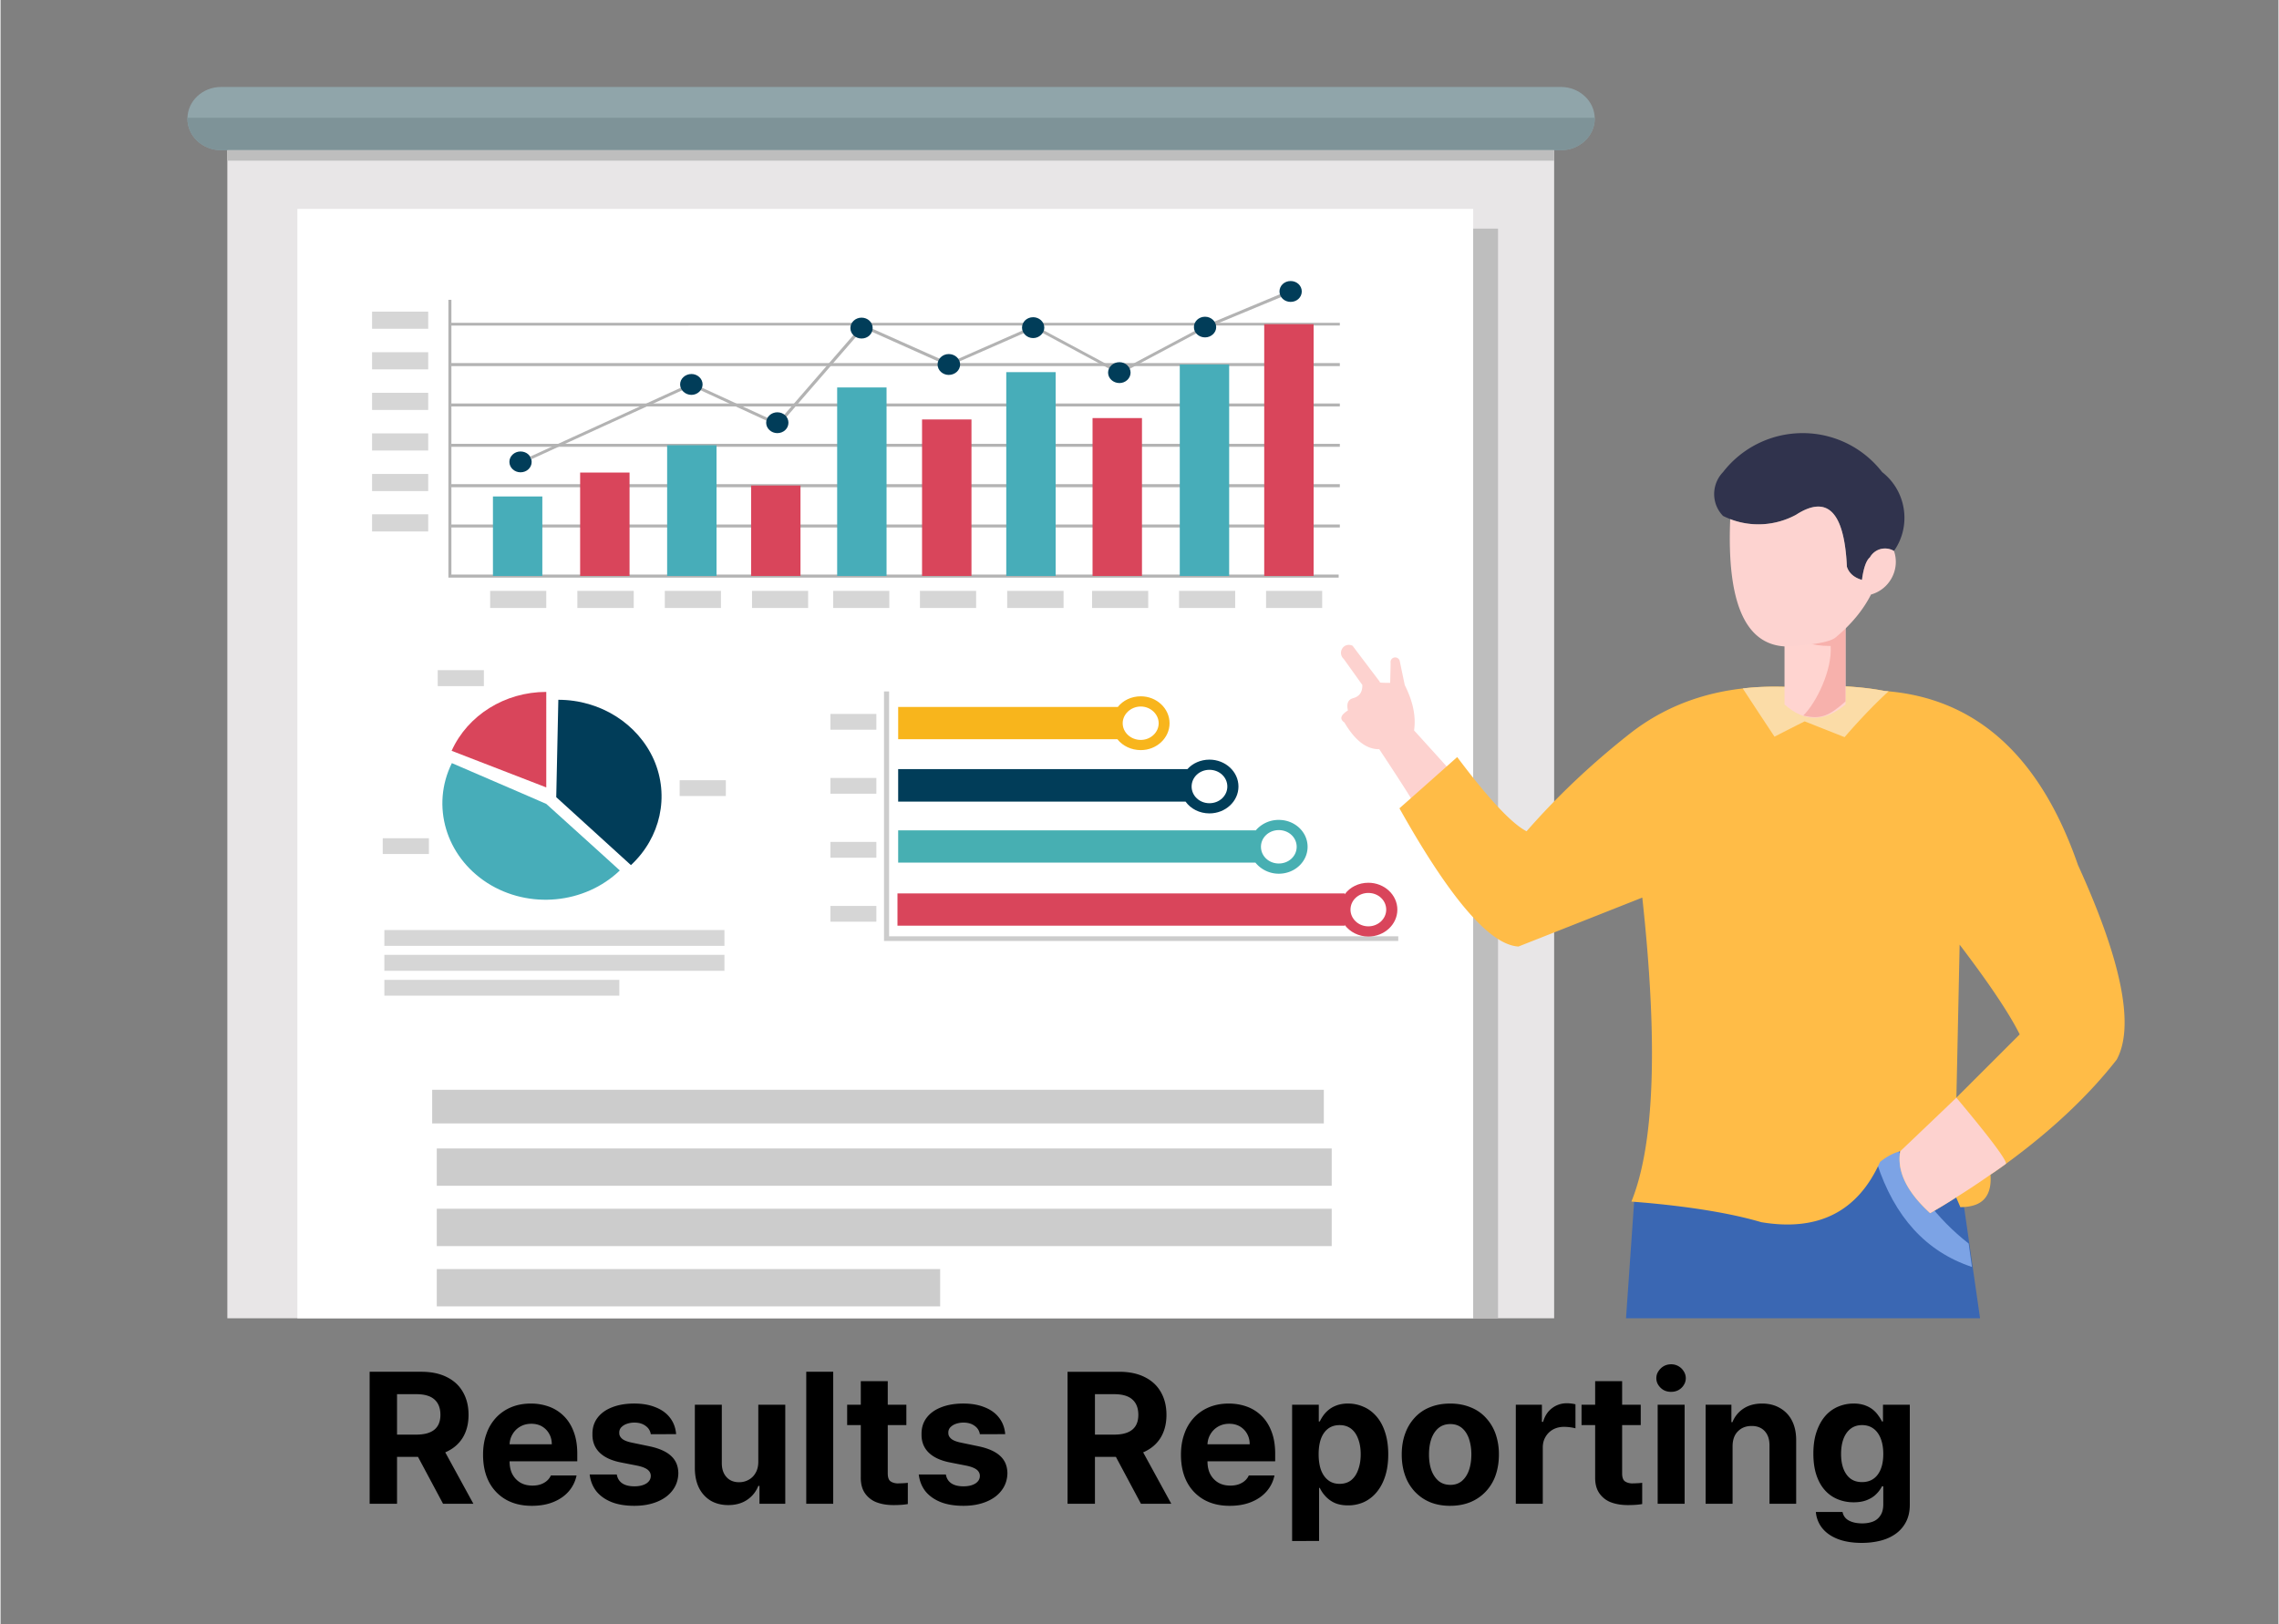
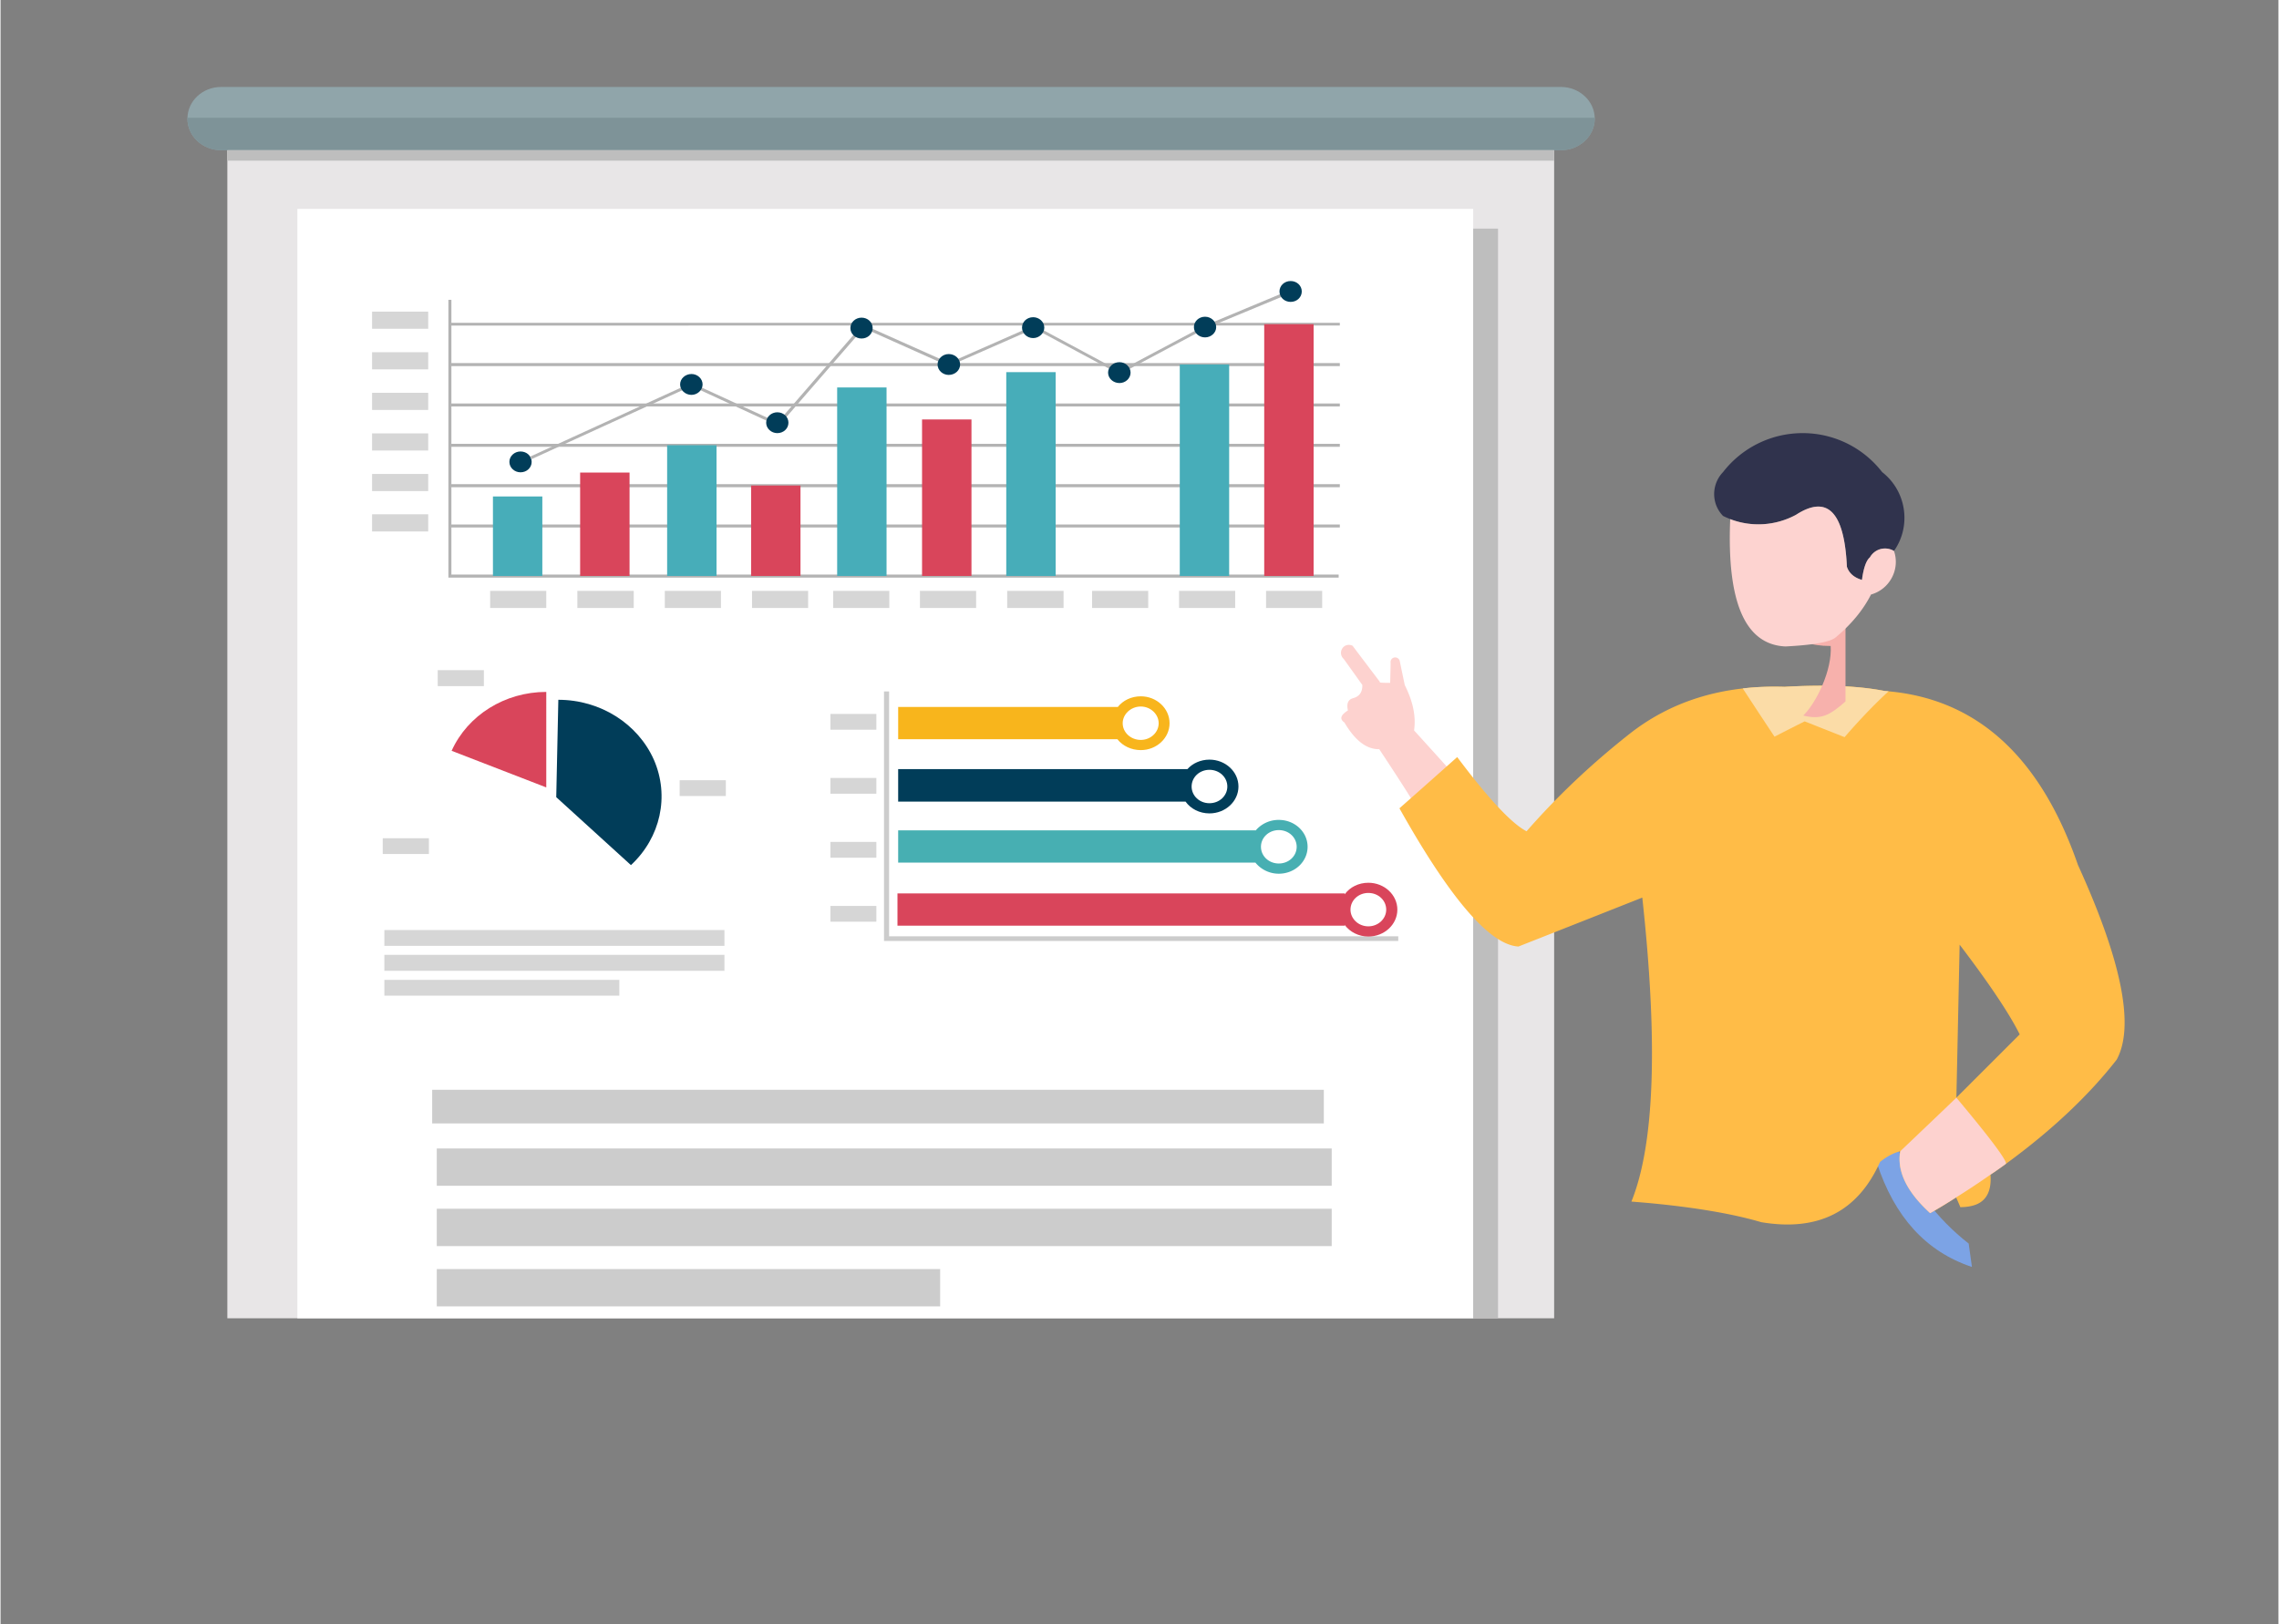
<svg xmlns="http://www.w3.org/2000/svg" width="324" height="231" version="1.0" viewBox="0 0 242.88 173.25">
  <rect x="0" y="0" width="242.88" height="173.25" fill="#808080" stroke="none" />
  <defs>
    <clipPath id="a">
      <path d="M19 9.168h151V17H19zm0 0" />
    </clipPath>
    <clipPath id="b">
      <path d="M24 16h142v124.602H24zm0 0" />
    </clipPath>
    <clipPath id="c">
      <path d="M31 22h127v118.602H31zm0 0" />
    </clipPath>
    <clipPath id="d">
      <path d="M34 24h126v116.602H34zm0 0" />
    </clipPath>
    <clipPath id="e">
      <path d="M167 116h58v24.602h-58zm0 0" />
    </clipPath>
  </defs>
  <g clip-path="url(#a)">
    <path fill="#90a5aa" fill-rule="evenodd" d="M23.535 9.273h142.836c1.977 0 3.61 1.508 3.61 3.387 0 1.856-1.633 3.363-3.61 3.363H23.535c-2.004 0-3.61-1.507-3.61-3.363 0-1.879 1.606-3.387 3.61-3.387zm0 0" />
  </g>
  <path fill="#7e9398" fill-rule="evenodd" d="M169.98 12.563H19.926v.097c0 1.856 1.605 3.363 3.61 3.363H166.37c1.977 0 3.61-1.507 3.61-3.363v-.098zm0 0" />
  <g clip-path="url(#b)">
    <path fill="#e8e6e7" fill-rule="evenodd" d="M24.18 16.023h141.472v155.438H24.18zm0 0" />
  </g>
  <path fill="#bebebe" fill-rule="evenodd" d="M24.18 16.023h141.472v1.114H24.18zm0 0" />
  <g clip-path="url(#c)">
    <path fill="#fff" fill-rule="evenodd" d="M31.648 22.281H157.02v138.274H31.648zm0 0" />
  </g>
  <g clip-path="url(#d)">
    <path fill="#bebebe" fill-rule="evenodd" d="M157.02 160.555H34.293v2.074h125.375V24.383h-2.648zm0 0" />
  </g>
  <path fill="#ccc" d="M94.742 73.746v26.117h54.29v.496H94.198V73.746zm0 0" />
  <path fill="#d6d6d6" fill-rule="evenodd" d="M88.484 76.145h4.899v1.683h-4.899zm0 6.828h4.899v1.68h-4.899zm0 6.824h4.899v1.683h-4.899zm0 6.828h4.899v1.68h-4.899zm0 0" />
  <path fill="#f8b51c" fill-rule="evenodd" d="M121.578 80.004c1.684 0 3.067-1.285 3.067-2.867 0-1.586-1.383-2.871-3.067-2.871-1.016 0-1.906.445-2.45 1.136h-23.42v3.442h23.375c.566.715 1.48 1.16 2.496 1.16zm1.906-2.867c0 .988-.867 1.781-1.906 1.781-1.062 0-1.93-.793-1.93-1.781 0-.965.868-1.782 1.93-1.782 1.04 0 1.906.817 1.906 1.782zm0 0" />
  <path fill="#013d59" fill-rule="evenodd" d="M95.707 82.031h30.844c.543-.617 1.41-1.011 2.347-1.011 1.707 0 3.094 1.285 3.094 2.867s-1.387 2.867-3.094 2.867c-1.062 0-2.003-.492-2.546-1.258H95.707zm31.29 1.856c0-.989.839-1.782 1.901-1.782 1.063 0 1.907.793 1.907 1.782 0 .988-.844 1.781-1.907 1.781-1.062 0-1.902-.793-1.902-1.781zm0 0" />
  <path fill="#47afb2" fill-rule="evenodd" d="M95.707 88.563h38.113v.023a3.19 3.19 0 0 1 2.473-1.137c1.707 0 3.07 1.285 3.07 2.867s-1.363 2.871-3.07 2.871A3.205 3.205 0 0 1 133.797 92h-38.09zm40.586 3.535c-1.063 0-1.902-.793-1.902-1.782 0-.988.84-1.78 1.902-1.78 1.066 0 1.906.792 1.906 1.78 0 .989-.84 1.782-1.906 1.782zm0 0" />
  <path fill="#d9455b" fill-rule="evenodd" d="M95.633 95.29h47.687v.097c.543-.766 1.485-1.235 2.52-1.235 1.707 0 3.094 1.285 3.094 2.868 0 1.582-1.387 2.867-3.094 2.867-1.035 0-1.977-.492-2.52-1.235v.075H95.633zm50.207 3.51c-1.063 0-1.903-.816-1.903-1.78 0-.989.84-1.782 1.903-1.782 1.066 0 1.906.793 1.906 1.782 0 .964-.84 1.78-1.906 1.78zm0 0" />
  <path fill="#013d59" fill-rule="evenodd" d="M59.25 85.023c5.316 4.825 7.965 7.247 7.965 7.247 3.164-2.942 4.129-7.368 2.45-11.227-1.708-3.86-5.716-6.406-10.192-6.406l-.223 10.386zm0 0" />
-   <path fill="#47adb9" fill-rule="evenodd" d="M58.188 85.742c5.242 4.723 7.84 7.098 7.84 7.098-3.735 3.586-9.696 4.156-14.122 1.336-4.43-2.844-6.035-8.235-3.785-12.785 6.727 2.89 10.066 4.351 10.066 4.351zm0 0" />
  <path fill="#d6d6d6" fill-rule="evenodd" d="M40.922 99.195h36.262v1.684H40.922zm0 2.645h36.262v1.707H40.922zm0 2.672h25.055v1.683H40.922zm-.172-15.11h4.922v1.68H40.75zm31.66-6.183h4.922v1.683H72.41zM46.613 71.473h4.922v1.707h-4.922zm0 0" />
  <path fill="#d9455b" fill-rule="evenodd" d="m48.094 80.078 10.093 3.906V73.797c-4.43 0-8.386 2.496-10.093 6.281zm0 0" />
  <path fill="#d6d6d6" fill-rule="evenodd" d="M39.613 33.238h5.985v1.828h-5.985zm0 4.328h5.985v1.829h-5.985zm0 4.329h5.985v1.828h-5.985zm0 4.328h5.985v1.828h-5.985zm0 4.327h5.985v1.829h-5.985zm0 4.302h5.985v1.832h-5.985zm0 0" />
  <path fill="#b3b3b3" d="M48.07 31.977v2.449h94.73v.297H48.07v4.004h94.73v.324H48.07v3.98h94.73v.32H48.07v3.985h94.73v.32H48.07v3.98h94.73v.325H48.07v3.98h94.73v.32H48.07v5.02h94.606v.324H47.75V31.977zm0 0" />
  <path fill="#47adb9" fill-rule="evenodd" d="M52.5 52.95h5.266v8.48H52.5zm0 0" />
  <path fill="#d9455b" fill-rule="evenodd" d="M61.797 50.402h5.27V61.43h-5.27zm0 0" />
-   <path fill="#47adb9" fill-rule="evenodd" d="M71.074 47.484h5.266V61.43h-5.266zm0 0" />
+   <path fill="#47adb9" fill-rule="evenodd" d="M71.074 47.484h5.266V61.43h-5.266z" />
  <path fill="#d9455b" fill-rule="evenodd" d="M80.027 51.785h5.266v9.645h-5.266zm0 0" />
  <path fill="#47adb9" fill-rule="evenodd" d="M89.203 41.324h5.266V61.43h-5.266zm0 0" />
  <path fill="#d9455b" fill-rule="evenodd" d="M98.254 44.738h5.27V61.43h-5.27zm0 0" />
  <path fill="#47adb9" fill-rule="evenodd" d="M107.234 39.691h5.266V61.43h-5.266zm0 0" />
-   <path fill="#d9455b" fill-rule="evenodd" d="M116.434 44.59h5.27v16.84h-5.27zm0 0" />
  <path fill="#47adb9" fill-rule="evenodd" d="M125.734 38.875H131V61.43h-5.266zm0 0" />
  <path fill="#d9455b" fill-rule="evenodd" d="M134.738 34.574h5.266V61.43h-5.266zm0 0" />
  <path fill="#013d59" fill-rule="evenodd" d="M55.441 48.152c.668 0 1.188.493 1.188 1.11 0 .62-.52 1.113-1.188 1.113-.644 0-1.187-.492-1.187-1.113 0-.617.543-1.11 1.187-1.11zm0 0" />
  <path fill="#b3b3b3" d="m56.48 48.695 17.188-7.863 9.18 4.227 9.074-10.461 9.203 4.105 9.102-4.008 9.078 4.875 9.05-4.824 9.125-3.809.149.297-9.125 3.786-9.2 4.894-9.077-4.871-9.13 4.008-9.074-4.059-9.078 10.461-9.277-4.277-17.04 7.789zm0 0" />
  <path fill="#013d59" fill-rule="evenodd" d="M73.668 39.89c.644 0 1.187.497 1.187 1.114 0 .594-.543 1.113-1.187 1.113-.664 0-1.211-.52-1.211-1.113 0-.617.547-1.113 1.211-1.113zm9.152 4.083c.668 0 1.188.492 1.188 1.113 0 .617-.52 1.11-1.188 1.11-.64 0-1.187-.493-1.187-1.11 0-.621.547-1.113 1.187-1.113zm8.98-10.094c.669 0 1.188.496 1.188 1.113 0 .621-.52 1.113-1.187 1.113-.645 0-1.188-.492-1.188-1.113 0-.617.543-1.113 1.188-1.113zm9.298 3.883c.668 0 1.215.496 1.215 1.113 0 .621-.547 1.113-1.215 1.113-.641 0-1.188-.492-1.188-1.113 0-.617.547-1.113 1.188-1.113zm9.004-3.93c.644 0 1.187.492 1.187 1.113 0 .594-.543 1.114-1.187 1.114-.668 0-1.188-.52-1.188-1.114 0-.62.52-1.113 1.188-1.113zm9.203 4.797c.64 0 1.183.496 1.183 1.113s-.543 1.113-1.183 1.113c-.668 0-1.215-.496-1.215-1.113s.547-1.113 1.215-1.113zm9.125-4.848c.644 0 1.187.496 1.187 1.114 0 .593-.543 1.09-1.187 1.09-.668 0-1.188-.497-1.188-1.09 0-.618.52-1.114 1.188-1.114zm9.125-3.808c.668 0 1.187.496 1.187 1.113s-.52 1.113-1.187 1.113c-.668 0-1.188-.496-1.188-1.113s.52-1.113 1.188-1.113zm0 0" />
  <path fill="#d6d6d6" fill-rule="evenodd" d="M52.203 63.016h5.984v1.828h-5.984zm9.297 0h6.012v1.828H61.5zm9.324 0h5.989v1.828h-5.989zm9.301 0h5.984v1.828h-5.984zm8.656 0h5.985v1.828H88.78zm9.25 0h5.989v1.828h-5.99zm9.301 0h6.012v1.828h-6.012zm9.051 0h5.988v1.828h-5.988zm9.277 0h5.985v1.828h-5.985zm9.274 0h5.984v1.828h-5.984zm0 0" />
  <path fill="#ccc" fill-rule="evenodd" d="M46.02 116.234h95.074v3.586H46.02zm.492 6.258h95.422v3.98H46.512zm0 6.43h95.422v3.98H46.512zm0 6.43h53.672v3.984H46.512zm0 0" />
  <g clip-path="url(#e)">
-     <path fill="#3a67b3" fill-rule="evenodd" d="M209.234 127.86c-10.168-14.544-21.84-14.567-35.023-.126 0 0-2.25 32.348-6.754 97.047 4.504 1.137 8.164 1.16 10.957.024 1.856-9.227 6.73-31.903 14.645-68.059 9.89 35.586 16.148 58.117 18.796 67.637 6.208.918 10.485.422 12.813-1.434l-8.484-46.715s-2.325-16.125-6.95-48.375zm0 0" />
-   </g>
+     </g>
  <path fill="#7ca3e5" fill-rule="evenodd" d="m210.2 135.129-.348-2.496c-3.415-2.672-5.938-6.035-7.543-10.067-1.016-.394-1.758.075-2.25 1.461 1.879 5.762 5.242 9.47 10.14 11.102zm0 0" />
  <path fill="#fdd2cf" fill-rule="evenodd" d="M152 88.066c.395-.394 1.805-1.754 4.18-4.105 0 0-1.805-2.027-5.465-6.059.222-1.507-.125-3.117-.988-4.824a354.349 354.349 0 0 1-.547-2.621.51.51 0 0 0-.618-.32.5.5 0 0 0-.347.57c-.024 1.406-.047 2.125-.047 2.125-.867 0-1.215-.023-1.09-.098-1.953-2.574-2.918-3.859-2.918-3.859-.394-.2-.867-.074-1.09.273a.87.87 0 0 0 .149 1.137 670.66 670.66 0 0 1 1.98 2.77c.024.765-.32 1.238-.988 1.41-.52.148-.719.57-.547 1.308-.789.497-.914.918-.371 1.29 1.113 1.902 2.352 2.867 3.71 2.843 3.192 4.82 4.872 7.543 4.997 8.16zm0 0" />
  <path fill="#ffbc47" fill-rule="evenodd" d="M208.54 117.074s.124-5.437.347-16.32c3.14 4.129 5.27 7.297 6.406 9.57-2.176 2.176-4.426 4.426-6.754 6.75zm-.024 10.637c.148.348.297.668.445 1.039.668 0 1.262-.102 1.73-.297 1.114-.469 1.61-1.535 1.485-3.168.52-.344 1.039-.715 1.558-1.086a.352.352 0 0 1 .098-.074c4.875-3.563 8.805-7.27 11.8-11.105 1.927-3.536.567-10.461-4.132-20.774-4.031-11.648-10.906-17.832-20.602-18.547-2.77-.547-6.332-.695-10.683-.445-6.582-.2-12.121 1.508-16.649 5.117-4.004 3.168-7.64 6.606-10.855 10.29-1.586-.817-4.059-3.462-7.395-7.915-4.109 3.66-6.16 5.465-6.16 5.465 5.418 9.672 9.645 14.566 12.688 14.742 0 0 4.402-1.734 13.207-5.219 1.683 15.48 1.312 26.313-1.16 32.422.617.051 1.21.098 1.78.149 5.02.468 9.052 1.16 12.067 2.05 6.063 1.016 10.29-1.113 12.664-6.43.743-.593 1.461-.964 2.153-1.136-.371 2.125.691 4.328 3.191 6.602a56.532 56.532 0 0 0 2.77-1.68zm0 0" />
  <path fill="#fbdca7" fill-rule="evenodd" d="M185.762 73.426a876.094 876.094 0 0 0 3.386 5.144 416.93 416.93 0 0 1 3.215-1.632l4.258 1.683c1.582-1.832 3.14-3.465 4.7-4.898-.15 0-.274-.024-.423-.024-2.77-.547-6.332-.695-10.683-.445-1.535-.05-3.02 0-4.453.172zm0 0" />
  <path fill="#fdd2cf" fill-rule="evenodd" d="M202.555 122.79c-.371 2.124.691 4.327 3.191 6.6a59.756 59.756 0 0 0 2.77-1.68 83.856 83.856 0 0 0 3.66-2.425c.52-.344 1.039-.715 1.558-1.086a.352.352 0 0 1 .098-.074c.05-.422-1.707-2.77-5.293-7.05 0 0-1.976 1.905-5.984 5.714zm0 0" />
-   <path fill="#ffd4d0" fill-rule="evenodd" d="M190.215 65.71h6.504v9.423c-2.176 1.828-4.328 1.953-6.504 0zm0 0" />
  <path fill="#f7b1ac" fill-rule="evenodd" d="M195.137 68.898c.172 2.551-1.512 6.036-2.922 7.422 1.855.446 2.746.047 4.504-1.507v-8.09c-1.508.496-3.266.718-5.27.668.297.988 1.508 1.507 3.688 1.507zm0 0" />
  <path fill="#30334d" fill-rule="evenodd" d="M196.867 60.441c.223.692.766 1.164 1.606 1.41.175-1.312.472-2.101.843-2.398a1.858 1.858 0 0 1 1.137-.89 1.898 1.898 0 0 1 1.434.199c1.879-2.672 1.336-6.383-1.262-8.41a10.7 10.7 0 0 0-8.484-4.157 10.732 10.732 0 0 0-8.48 4.157c-1.263 1.312-1.263 3.386 0 4.675a8.419 8.419 0 0 0 7.788-.125c3.34-2.152 5.145-.32 5.418 5.54zm0 0" />
  <path fill="#fdd3d0" fill-rule="evenodd" d="M198.473 61.852c-.84-.247-1.383-.72-1.606-1.41-.273-5.86-2.078-7.692-5.418-5.54a8.416 8.416 0 0 1-7.023.47c-.371 8.855 1.582 13.378 5.887 13.577 2.867-.148 4.625-.445 5.292-.914 1.708-1.41 2.993-2.969 3.833-4.625a3.606 3.606 0 0 0 2.226-1.805 3.572 3.572 0 0 0 .223-2.843 1.898 1.898 0 0 0-1.434-.2c-.469.126-.89.446-1.137.891-.37.297-.668 1.086-.843 2.399zm0 0" />
-   <path d="M39.354 160.386v-14.078h5.515c1.07 0 1.985.195 2.735.578.75.375 1.316.906 1.703 1.594.394.687.593 1.496.593 2.422 0 .96-.214 1.78-.64 2.468-.43.68-1.043 1.188-1.844 1.532l3 5.484h-3.234l-2.672-5h-2.235v5zm2.921-7.375h2.047c1.72 0 2.578-.703 2.578-2.11 0-.718-.214-1.265-.64-1.64-.418-.375-1.063-.563-1.938-.563h-2.047zm14.375 7.594c-1.075 0-2-.223-2.782-.672a4.585 4.585 0 0 1-1.796-1.89c-.418-.813-.625-1.774-.625-2.891 0-.813.117-1.551.359-2.22a4.878 4.878 0 0 1 1.031-1.734 4.619 4.619 0 0 1 1.61-1.109c.625-.258 1.32-.39 2.093-.39a5.65 5.65 0 0 1 1.938.328 4.314 4.314 0 0 1 1.578 1c.445.437.797.992 1.047 1.656.258.668.39 1.453.39 2.36v.812h-7.218c0 .53.097.992.297 1.375.207.386.492.687.859.906.363.21.789.312 1.281.312.488 0 .899-.097 1.235-.296a1.71 1.71 0 0 0 .734-.782h2.734a3.71 3.71 0 0 1-.843 1.703c-.418.48-.961.856-1.625 1.125-.657.27-1.422.407-2.297.407zm-2.375-6.563h4.5c0-.426-.094-.8-.282-1.125a2.071 2.071 0 0 0-.765-.781c-.324-.188-.703-.281-1.14-.281-.438 0-.829.101-1.173.297a2.21 2.21 0 0 0-.812.796c-.2.325-.309.688-.328 1.094zm15.055-1.078a1.31 1.31 0 0 0-.562-.89c-.305-.227-.696-.344-1.172-.344a2.39 2.39 0 0 0-.844.14 1.46 1.46 0 0 0-.594.39.794.794 0 0 0-.187.563c-.012.23.086.438.297.625.207.18.562.32 1.062.422l1.875.39c1.031.22 1.797.563 2.297 1.032.5.461.754 1.07.766 1.828-.012.7-.215 1.309-.61 1.828-.387.524-.933.93-1.64 1.22-.7.288-1.512.437-2.438.437-.96 0-1.777-.137-2.453-.407-.68-.28-1.215-.664-1.61-1.156-.386-.5-.62-1.094-.703-1.781h2.891c.07.418.27.734.594.953.32.211.75.313 1.281.313.52 0 .941-.098 1.266-.297.32-.207.484-.477.484-.813 0-.27-.117-.492-.344-.672-.23-.175-.593-.316-1.093-.422l-1.75-.343c-1-.196-1.762-.551-2.282-1.063-.511-.508-.761-1.156-.75-1.937-.011-.676.164-1.258.532-1.75.363-.489.878-.864 1.546-1.125.676-.27 1.47-.407 2.375-.407.883 0 1.649.137 2.297.407.657.261 1.164.636 1.532 1.125.375.492.585 1.07.64 1.734zm11.465 2.938v-6.079h2.875v10.563h-2.75v-1.906h-.125a3.144 3.144 0 0 1-1.187 1.484c-.555.375-1.227.563-2.016.563-.711 0-1.336-.157-1.875-.47a3.313 3.313 0 0 1-1.25-1.374c-.293-.594-.438-1.301-.438-2.125v-6.735h2.875v6.235c0 .617.164 1.11.5 1.484.332.367.782.547 1.344.547.352 0 .688-.082 1-.25a1.85 1.85 0 0 0 .75-.734c.195-.32.297-.723.297-1.203zm7.987-9.594v14.078h-2.875v-14.078zm7.8 3.515v2.172h-1.984v5.14c0 .419.093.7.28.845.188.136.427.215.72.234.144 0 .328-.004.546-.016a6.33 6.33 0 0 0 .594-.046v2.265a6.41 6.41 0 0 1-.625.078c-.25.02-.554.032-.906.032-.7 0-1.313-.106-1.844-.313a2.636 2.636 0 0 1-1.219-.984c-.292-.438-.433-1-.421-1.688v-5.547h-1.454v-2.172h1.454v-2.515h2.875v2.515zm7.836 3.141a1.31 1.31 0 0 0-.562-.89c-.305-.227-.696-.344-1.172-.344a2.39 2.39 0 0 0-.844.14 1.46 1.46 0 0 0-.594.39.794.794 0 0 0-.187.563c-.012.23.086.438.297.625.207.18.562.32 1.062.422l1.875.39c1.032.22 1.797.563 2.297 1.032.5.461.754 1.07.766 1.828-.012.7-.215 1.309-.61 1.828-.386.524-.933.93-1.64 1.22-.7.288-1.512.437-2.438.437-.96 0-1.777-.137-2.453-.407-.68-.28-1.215-.664-1.61-1.156-.386-.5-.62-1.094-.702-1.781h2.89c.07.418.27.734.594.953.32.211.75.313 1.281.313.52 0 .942-.098 1.266-.297.32-.207.484-.477.484-.813 0-.27-.117-.492-.343-.672-.23-.175-.594-.316-1.094-.422l-1.75-.343c-1-.196-1.762-.551-2.281-1.063-.512-.508-.762-1.156-.75-1.937-.012-.676.164-1.258.53-1.75.364-.489.88-.864 1.548-1.125.675-.27 1.468-.407 2.375-.407.882 0 1.648.137 2.297.407.656.261 1.164.636 1.53 1.125.376.492.587 1.07.641 1.734zm9.35 7.422v-14.078h5.515c1.07 0 1.985.195 2.735.578.75.375 1.316.906 1.703 1.594.394.687.594 1.496.594 2.422 0 .96-.215 1.78-.64 2.468-.43.68-1.044 1.188-1.845 1.532l3 5.484h-3.234l-2.672-5h-2.234v5zm2.922-7.375h2.047c1.718 0 2.578-.703 2.578-2.11 0-.718-.215-1.265-.64-1.64-.419-.375-1.063-.563-1.938-.563h-2.047zm14.374 7.594c-1.074 0-2-.223-2.781-.672a4.585 4.585 0 0 1-1.797-1.89c-.418-.813-.625-1.774-.625-2.891 0-.813.117-1.551.36-2.22a4.878 4.878 0 0 1 1.03-1.734 4.619 4.619 0 0 1 1.61-1.109c.625-.258 1.32-.39 2.094-.39.687 0 1.332.109 1.937.328a4.314 4.314 0 0 1 1.578 1c.445.437.797.992 1.047 1.656.258.668.39 1.453.39 2.36v.812h-7.218c0 .53.098.992.297 1.375.207.386.492.687.86.906.362.21.788.312 1.28.312.489 0 .899-.097 1.235-.296a1.7 1.7 0 0 0 .734-.782h2.735a3.71 3.71 0 0 1-.844 1.703c-.418.48-.961.856-1.625 1.125-.656.27-1.422.407-2.297.407zm-2.375-6.563h4.5c0-.426-.094-.8-.281-1.125a2.071 2.071 0 0 0-.766-.781c-.324-.188-.703-.281-1.14-.281-.438 0-.829.101-1.172.297a2.21 2.21 0 0 0-.813.796c-.2.325-.309.688-.328 1.094zm9.024 10.313v-14.532h2.844v1.782h.11c.1-.22.234-.438.39-.657.164-.226.367-.437.61-.625.237-.187.523-.336.859-.453a3.584 3.584 0 0 1 1.156-.172 4.01 4.01 0 0 1 1.64.344c.52.219.977.559 1.375 1.016.395.449.704 1.012.922 1.687.227.68.344 1.47.344 2.375 0 .875-.11 1.653-.328 2.328-.219.68-.527 1.25-.922 1.72a3.86 3.86 0 0 1-1.36 1.046 4.09 4.09 0 0 1-1.671.344c-.574 0-1.063-.094-1.469-.281a3.104 3.104 0 0 1-.969-.72 3.46 3.46 0 0 1-.578-.859h-.078v5.657zm2.828-9.25c0 .636.082 1.195.25 1.672.176.468.43.835.766 1.093.332.262.738.39 1.219.39.488 0 .898-.128 1.234-.39.332-.27.582-.644.75-1.125.176-.476.266-1.023.266-1.64 0-.625-.09-1.164-.266-1.625-.168-.47-.418-.832-.75-1.094-.336-.258-.746-.39-1.234-.39-.48 0-.887.124-1.22.374-.335.25-.589.61-.765 1.078-.168.47-.25 1.024-.25 1.657zm14.033 5.5c-.805 0-1.524-.133-2.156-.39a4.663 4.663 0 0 1-1.625-1.126 4.844 4.844 0 0 1-1.032-1.719c-.242-.675-.359-1.422-.359-2.234 0-.813.117-1.55.36-2.219a4.914 4.914 0 0 1 1.03-1.719 4.3 4.3 0 0 1 1.626-1.109c.632-.258 1.351-.39 2.156-.39.789 0 1.504.132 2.14.39.645.25 1.192.621 1.641 1.11a4.89 4.89 0 0 1 1.047 1.718 6.56 6.56 0 0 1 .36 2.219c0 .812-.122 1.559-.36 2.234a4.82 4.82 0 0 1-1.047 1.72 4.69 4.69 0 0 1-1.64 1.124c-.637.258-1.352.39-2.141.39zm.015-2.235c.489 0 .899-.14 1.235-.422.332-.289.582-.675.75-1.156.164-.488.25-1.039.25-1.656a5.26 5.26 0 0 0-.25-1.672c-.168-.488-.418-.875-.75-1.156-.336-.281-.746-.422-1.235-.422-.5 0-.921.14-1.265.422-.336.281-.59.668-.766 1.156-.168.492-.25 1.047-.25 1.672 0 .617.082 1.168.25 1.656.176.48.43.867.766 1.156.344.282.765.422 1.265.422zm6.976 2.016v-10.563h2.782v1.829h.125c.187-.645.507-1.133.968-1.47a2.557 2.557 0 0 1 1.578-.515 4.1 4.1 0 0 1 .907.11v2.562a3.984 3.984 0 0 0-.563-.11 4.892 4.892 0 0 0-.656-.046c-.438 0-.828.094-1.172.281-.336.188-.602.45-.797.781-.2.336-.297.715-.297 1.14v6zm13.319-10.563v2.172H172.9v5.14c0 .419.094.7.281.845.188.136.426.215.719.234.144 0 .328-.004.547-.016a6.33 6.33 0 0 0 .593-.046v2.265a6.41 6.41 0 0 1-.625.078c-.25.02-.554.032-.906.032-.7 0-1.312-.106-1.844-.313a2.636 2.636 0 0 1-1.218-.984c-.293-.438-.434-1-.422-1.688v-5.547h-1.453v-2.172h1.453v-2.515h2.875v2.515zm1.806 10.563v-10.563h2.874v10.563zm1.437-11.938c-.293 0-.559-.062-.797-.187a1.665 1.665 0 0 1-.563-.531 1.314 1.314 0 0 1-.218-.735c0-.27.07-.515.218-.734.145-.227.332-.41.563-.547.238-.133.504-.203.797-.203.289 0 .55.07.78.203.24.137.427.32.563.547a1.345 1.345 0 0 1 0 1.469 1.534 1.534 0 0 1-.562.53c-.23.126-.492.188-.781.188zm6.55 5.829v6.109h-2.875v-10.563h2.75v1.86h.11a3.083 3.083 0 0 1 1.187-1.453c.539-.352 1.203-.532 1.984-.532.727 0 1.363.164 1.906.485a3.19 3.19 0 0 1 1.282 1.36c.3.593.445 1.304.437 2.124v6.719h-2.844v-6.219c0-.656-.172-1.164-.515-1.531-.336-.363-.797-.547-1.391-.547-.605 0-1.094.195-1.469.578-.375.375-.562.914-.562 1.61zm13.772 10.281c-.98 0-1.824-.137-2.532-.406-.71-.274-1.265-.657-1.671-1.157a3.159 3.159 0 0 1-.688-1.734h2.844c.082.414.312.723.687.922.375.195.844.297 1.407.297.445 0 .836-.07 1.171-.203a1.63 1.63 0 0 0 .782-.657c.195-.293.297-.683.297-1.172v-1.921h-.141a3.041 3.041 0 0 1-.594.812c-.25.262-.578.477-.984.64-.399.169-.875.25-1.438.25a4.404 4.404 0 0 1-1.672-.312 3.686 3.686 0 0 1-1.375-.953c-.398-.437-.703-.977-.921-1.625-.22-.656-.329-1.422-.329-2.297 0-.894.114-1.676.344-2.344.227-.664.535-1.222.922-1.671a3.768 3.768 0 0 1 1.375-1 4.22 4.22 0 0 1 1.656-.329 3.6 3.6 0 0 1 1.157.172c.332.117.617.266.859.453.238.188.437.399.594.625.164.22.3.438.406.657h.11v-1.782h2.859v10.672c0 .676-.125 1.266-.375 1.766-.25.508-.606.937-1.063 1.281-.46.344-1 .598-1.625.766a8.11 8.11 0 0 1-2.062.25zm.031-6.485c.719 0 1.273-.265 1.672-.796.394-.532.594-1.266.594-2.204 0-.625-.09-1.164-.266-1.625-.18-.468-.438-.828-.781-1.078-.336-.25-.742-.375-1.219-.375-.48 0-.887.133-1.219.39-.336.263-.59.626-.765 1.095-.168.46-.25.992-.25 1.593 0 .918.191 1.649.578 2.188.383.543.937.812 1.656.812zm0 0" />
</svg>